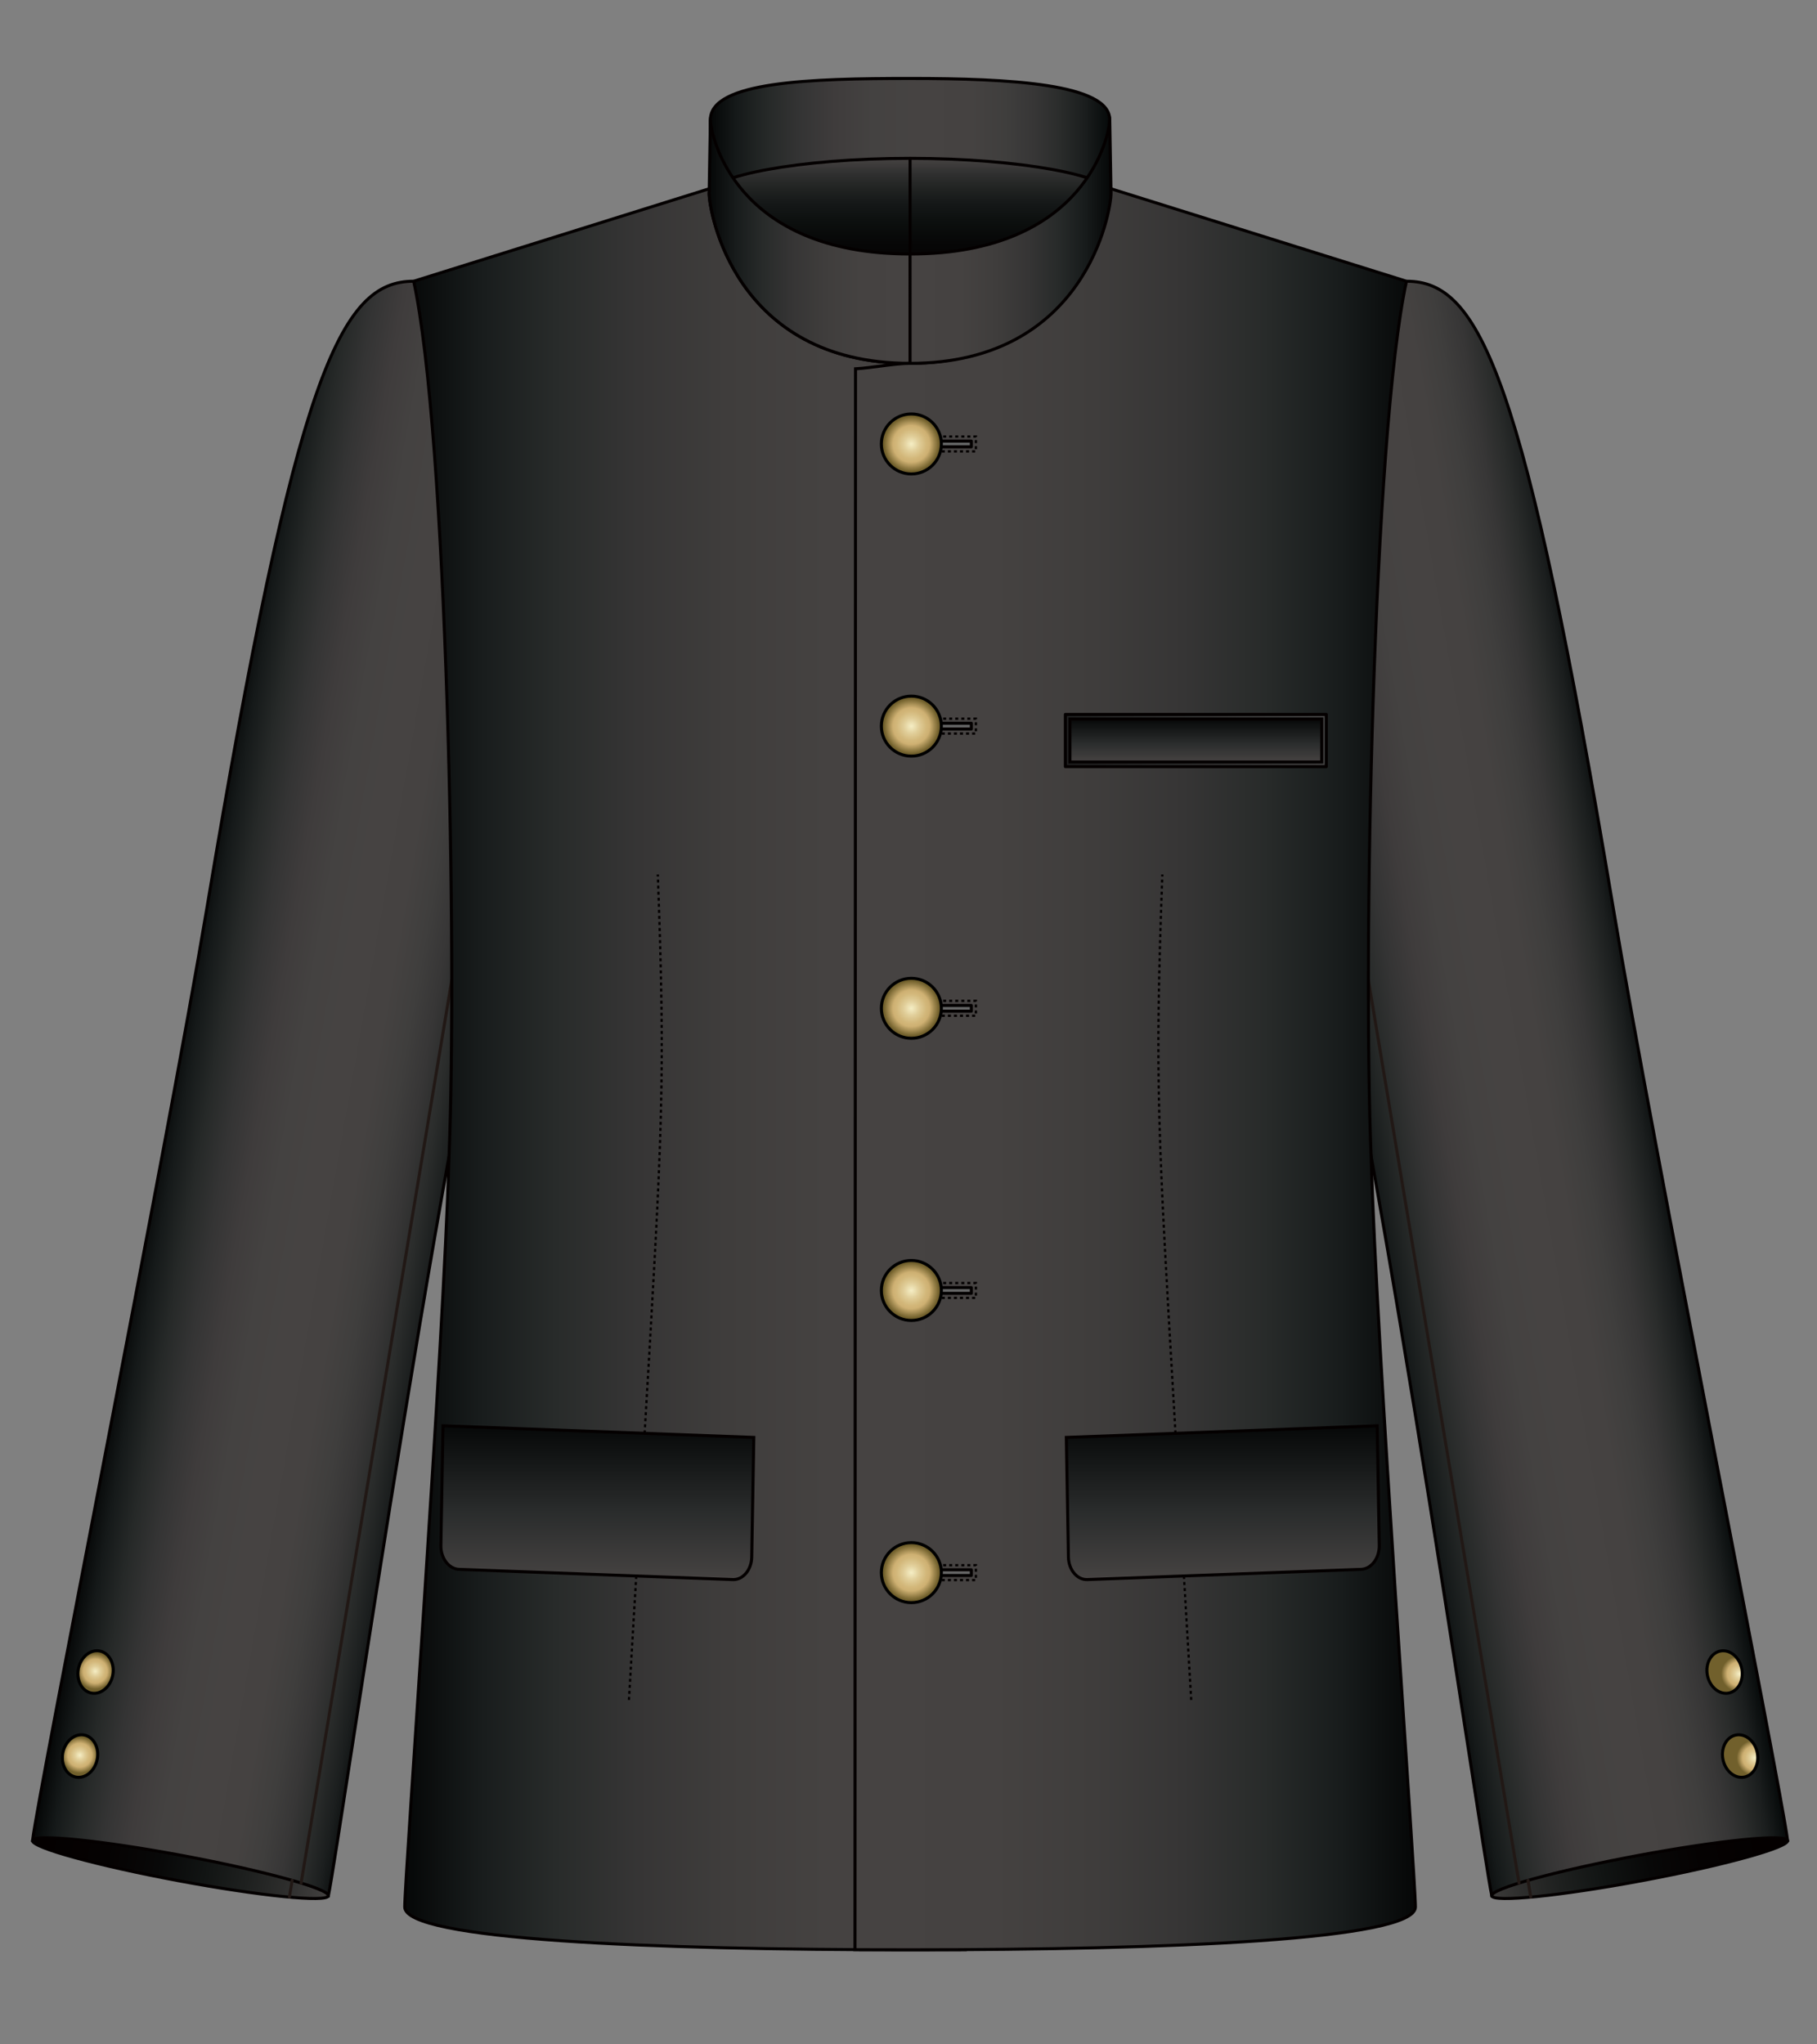
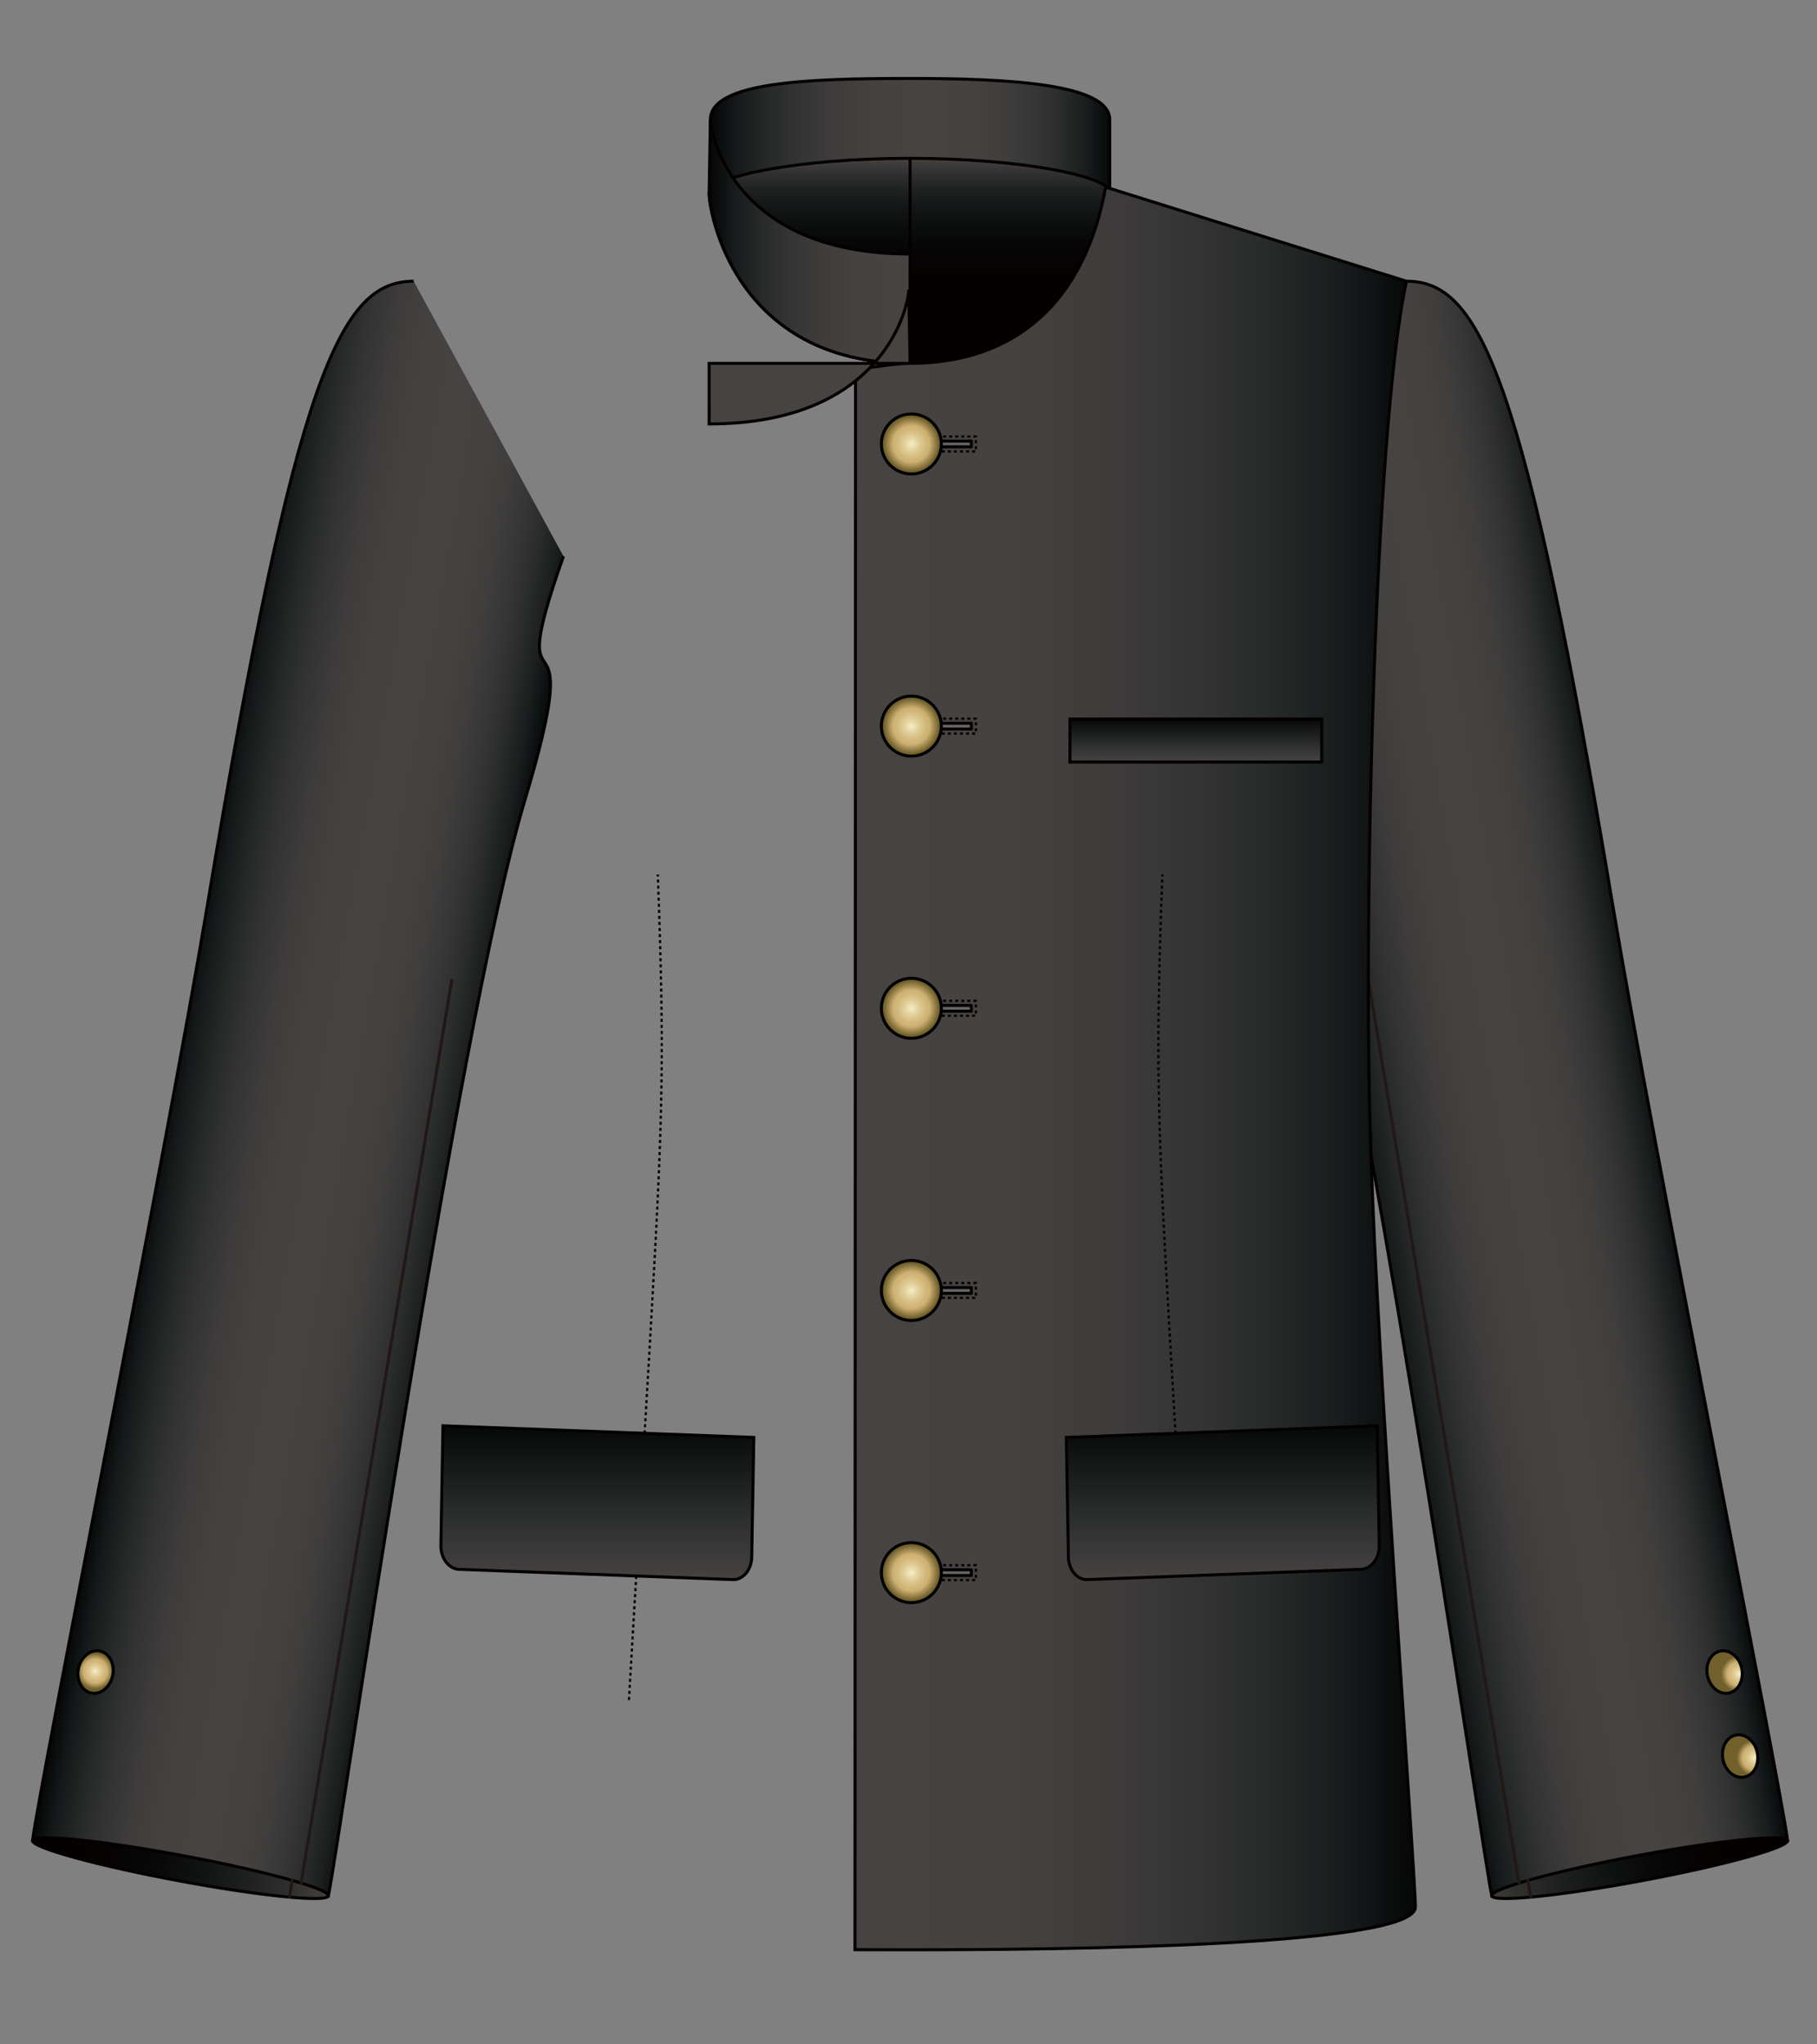
<svg xmlns="http://www.w3.org/2000/svg" version="1.1" id="レイヤー_1" width="600" height="675" viewBox="0 0 600 675" overflow="visible" enable-background="new 0 0 600 675" xml:space="preserve">
  <rect x="0" y="0" width="600" height="675" fill="#808080" stroke="none" />
  <rect fill="none" width="600" height="675" />
  <g>
    <linearGradient id="XMLID_25_" gradientUnits="userSpaceOnUse" x1="12641.295" y1="57.779" x2="12509.432" y2="57.779" gradientTransform="matrix(-1 0 0 1 12875.883 0)">
      <stop offset="0" style="stop-color:#FFFFFF" />
      <stop offset="0.515" style="stop-color:#FDFDFD" />
      <stop offset="0.7" style="stop-color:#F6F6F6" />
      <stop offset="0.833" style="stop-color:#EBEBEB" />
      <stop offset="0.939" style="stop-color:#DADADA" />
      <stop offset="1" style="stop-color:#CCCCCC" />
    </linearGradient>
-     <path fill="url(#XMLID_25_)" stroke="#211815" stroke-linecap="round" stroke-linejoin="round" d="M300.52,83.863   c51.433,0,65.932-31.559,65.932-44.343c0-7.87-33.067-7.822-65.932-7.822c-32.866,0-65.932-0.048-65.932,7.822   C234.588,52.305,249.087,83.863,300.52,83.863z" />
    <linearGradient id="XMLID_26_" gradientUnits="userSpaceOnUse" x1="12641.295" y1="46.653" x2="12509.432" y2="46.653" gradientTransform="matrix(-1 0 0 1 12875.883 0)">
      <stop offset="0.006" style="stop-color:#060808" />
      <stop offset="0.064" style="stop-color:#151919" />
      <stop offset="0.143" style="stop-color:#262928" />
      <stop offset="0.225" style="stop-color:#343434" />
      <stop offset="0.312" style="stop-color:#3F3C3C" />
      <stop offset="0.407" style="stop-color:#444241" />
      <stop offset="0.522" style="stop-color:#464342" />
      <stop offset="0.652" style="stop-color:#454241" />
      <stop offset="0.738" style="stop-color:#3F3E3D" />
      <stop offset="0.81" style="stop-color:#373636" />
      <stop offset="0.875" style="stop-color:#2A2C2B" />
      <stop offset="0.936" style="stop-color:#1B1E1E" />
      <stop offset="0.992" style="stop-color:#080C0C" />
      <stop offset="1" style="stop-color:#060808" />
    </linearGradient>
    <path fill="url(#XMLID_26_)" stroke="#040000" d="M366.451,67.408c0-7.871-33.067-7.823-65.932-7.823   c-32.866,0-65.932-0.048-65.932,7.823V39.521c0-12.604,33.065-13.619,65.932-13.619c32.864,0,65.932,1.774,65.932,13.619V67.408z" />
    <linearGradient id="XMLID_27_" gradientUnits="userSpaceOnUse" x1="56.469" y1="347.756" x2="157.778" y2="365.619">
      <stop offset="0.006" style="stop-color:#060808" />
      <stop offset="0.064" style="stop-color:#151919" />
      <stop offset="0.143" style="stop-color:#262928" />
      <stop offset="0.225" style="stop-color:#343434" />
      <stop offset="0.312" style="stop-color:#3F3C3C" />
      <stop offset="0.407" style="stop-color:#444241" />
      <stop offset="0.522" style="stop-color:#464342" />
      <stop offset="0.652" style="stop-color:#454241" />
      <stop offset="0.738" style="stop-color:#3F3E3D" />
      <stop offset="0.81" style="stop-color:#373636" />
      <stop offset="0.875" style="stop-color:#2A2C2B" />
      <stop offset="0.936" style="stop-color:#1B1E1E" />
      <stop offset="0.992" style="stop-color:#080C0C" />
      <stop offset="1" style="stop-color:#060808" />
    </linearGradient>
    <path fill="url(#XMLID_27_)" stroke="#040000" d="M136.607,92.855c-24.234,0-38.771,30.339-68.217,206.542   C55.043,379.254,13.083,589.254,10.75,607.688l97.684,18.264c3.504-16.443,42.041-285.66,64.922-361.857   c21.973-73.194-8.455-20.393,12.712-80.437" />
    <linearGradient id="XMLID_28_" gradientUnits="userSpaceOnUse" x1="2703.054" y1="104.889" x2="2780.366" y2="104.889" gradientTransform="matrix(1.264 0.236 -0.225 1.203 -3380.967 -156.955)">
      <stop offset="0.006" style="stop-color:#040000" />
      <stop offset="0.237" style="stop-color:#050202" />
      <stop offset="0.411" style="stop-color:#080808" />
      <stop offset="0.567" style="stop-color:#111413" />
      <stop offset="0.712" style="stop-color:#1E201F" />
      <stop offset="0.849" style="stop-color:#2E2E2D" />
      <stop offset="0.979" style="stop-color:#42403F" />
      <stop offset="1" style="stop-color:#464342" />
    </linearGradient>
    <path fill="url(#XMLID_28_)" stroke="#040000" d="M108.434,625.951c-0.43,2.283-22.642,0.048-49.619-4.996   c-26.976-5.042-48.492-10.982-48.064-13.268c0.425-2.286,22.638-0.049,49.613,4.993   C87.339,617.725,108.859,623.665,108.434,625.951z" />
    <line fill="none" stroke="#211815" stroke-linecap="round" stroke-linejoin="round" x1="99.439" y1="621.738" x2="149.179" y2="323.647" />
    <linearGradient id="XMLID_29_" gradientUnits="userSpaceOnUse" x1="133.65" y1="352.776" x2="318.713" y2="352.776">
      <stop offset="0.006" style="stop-color:#060808" />
      <stop offset="0.134" style="stop-color:#181C1C" />
      <stop offset="0.269" style="stop-color:#282B2A" />
      <stop offset="0.415" style="stop-color:#363535" />
      <stop offset="0.573" style="stop-color:#3F3D3C" />
      <stop offset="0.753" style="stop-color:#454241" />
      <stop offset="1" style="stop-color:#464342" />
    </linearGradient>
-     <path fill="url(#XMLID_29_)" stroke="#040000" d="M136.607,92.855c11.002,50.755,14.434,222.032,11.654,289.434   c-1.783,62.83-14.611,237.329-14.611,247.355c0,10.871,81.708,14.137,166.869,14.137c4.934,0,13.319-0.013,18.193-0.034   l-0.176-525.47c-4.762,1.11-12.972,1.692-18.018,1.692c-34.905,0-57.782-20.494-64.574-58.197L136.607,92.855z" />
    <line fill="none" stroke="#211815" stroke-linecap="round" stroke-linejoin="round" x1="95.561" y1="626.39" x2="96.469" y2="620.854" />
    <linearGradient id="XMLID_30_" gradientUnits="userSpaceOnUse" x1="197.256" y1="521.545" x2="197.256" y2="470.759">
      <stop offset="0" style="stop-color:#464342" />
      <stop offset="0.438" style="stop-color:#2A2C2C" />
      <stop offset="1" style="stop-color:#060808" />
    </linearGradient>
    <path fill="url(#XMLID_30_)" stroke="#040000" d="M146.276,470.76l-0.688,39.502c-0.073,4.217,2.616,7.77,5.978,7.895l90.422,3.386   c3.361,0.126,6.171-3.222,6.244-7.437l0.69-39.504L146.276,470.76z" />
    <line fill="none" stroke="#040000" stroke-width="0.75" stroke-dasharray="1" x1="210.09" y1="520.349" x2="207.643" y2="561.962" />
    <linearGradient id="XMLID_31_" gradientUnits="userSpaceOnUse" x1="13442.455" y1="119.969" x2="13442.455" y2="52.28" gradientTransform="matrix(-1 0 0 1 13742.975 0)">
      <stop offset="0.006" style="stop-color:#040000" />
      <stop offset="0.418" style="stop-color:#050101" />
      <stop offset="0.575" style="stop-color:#060606" />
      <stop offset="0.688" style="stop-color:#0C0F0E" />
      <stop offset="0.78" style="stop-color:#151818" />
      <stop offset="0.86" style="stop-color:#222423" />
      <stop offset="0.93" style="stop-color:#313131" />
      <stop offset="0.993" style="stop-color:#444140" />
      <stop offset="1" style="stop-color:#464342" />
    </linearGradient>
    <path fill="url(#XMLID_31_)" stroke="#040000" d="M300.52,119.969c58.176,0,66.355-50.444,66.355-56.109   c0-5.666-29.709-11.579-66.355-11.579c-36.647,0-66.355,5.913-66.355,11.579C234.164,69.524,242.343,119.969,300.52,119.969z" />
    <linearGradient id="XMLID_32_" gradientUnits="userSpaceOnUse" x1="13508.81" y1="79.746" x2="13442.455" y2="79.746" gradientTransform="matrix(-1 0 0 1 13742.975 0)">
      <stop offset="0.006" style="stop-color:#060808" />
      <stop offset="0.134" style="stop-color:#181C1C" />
      <stop offset="0.269" style="stop-color:#282B2A" />
      <stop offset="0.415" style="stop-color:#363535" />
      <stop offset="0.573" style="stop-color:#3F3D3C" />
      <stop offset="0.753" style="stop-color:#454241" />
      <stop offset="1" style="stop-color:#464342" />
    </linearGradient>
    <path fill="url(#XMLID_32_)" stroke="#040000" d="M300.52,119.969c-58.177,0-66.355-50.444-66.355-56.109l0.424-24.339   c0,4.802,7.755,44.343,65.932,44.343V119.969z" />
    <linearGradient id="XMLID_33_" gradientUnits="userSpaceOnUse" x1="12504.68" y1="365.62" x2="12403.369" y2="347.756" gradientTransform="matrix(-1 0 0 1 12947.941 0)">
      <stop offset="0.006" style="stop-color:#060808" />
      <stop offset="0.064" style="stop-color:#151919" />
      <stop offset="0.143" style="stop-color:#262928" />
      <stop offset="0.225" style="stop-color:#343434" />
      <stop offset="0.312" style="stop-color:#3F3C3C" />
      <stop offset="0.407" style="stop-color:#444241" />
      <stop offset="0.522" style="stop-color:#464342" />
      <stop offset="0.652" style="stop-color:#454241" />
      <stop offset="0.738" style="stop-color:#3F3E3D" />
      <stop offset="0.81" style="stop-color:#373636" />
      <stop offset="0.875" style="stop-color:#2A2C2B" />
      <stop offset="0.936" style="stop-color:#1B1E1E" />
      <stop offset="0.992" style="stop-color:#080C0C" />
      <stop offset="1" style="stop-color:#060808" />
    </linearGradient>
    <path fill="url(#XMLID_33_)" stroke="#040000" d="M464.432,92.855c24.234,0,38.771,30.339,68.217,206.542   c13.345,79.857,55.308,289.857,57.641,308.291l-97.682,18.264c-3.506-16.443-42.046-285.66-64.924-361.857   c-21.975-73.194,8.455-20.393-12.712-80.437" />
    <linearGradient id="XMLID_34_" gradientUnits="userSpaceOnUse" x1="12145.057" y1="-1748.977" x2="12222.367" y2="-1748.977" gradientTransform="matrix(-1.264 0.236 0.225 1.203 16328.907 -156.955)">
      <stop offset="0.006" style="stop-color:#040000" />
      <stop offset="0.237" style="stop-color:#050202" />
      <stop offset="0.411" style="stop-color:#080808" />
      <stop offset="0.567" style="stop-color:#111413" />
      <stop offset="0.712" style="stop-color:#1E201F" />
      <stop offset="0.849" style="stop-color:#2E2E2D" />
      <stop offset="0.979" style="stop-color:#42403F" />
      <stop offset="1" style="stop-color:#464342" />
    </linearGradient>
    <path fill="url(#XMLID_34_)" stroke="#040000" d="M492.607,625.951c0.428,2.283,22.642,0.048,49.616-4.996   c26.977-5.042,48.493-10.982,48.065-13.268c-0.426-2.286-22.638-0.049-49.613,4.993C513.7,617.725,492.179,623.665,492.607,625.951   z" />
    <line fill="none" stroke="#211815" stroke-linecap="round" stroke-linejoin="round" x1="501.6" y1="621.738" x2="451.86" y2="323.647" />
    <linearGradient id="XMLID_35_" gradientUnits="userSpaceOnUse" x1="467.388" y1="352.776" x2="282.326" y2="352.776">
      <stop offset="0.006" style="stop-color:#060808" />
      <stop offset="0.134" style="stop-color:#181C1C" />
      <stop offset="0.269" style="stop-color:#282B2A" />
      <stop offset="0.415" style="stop-color:#363535" />
      <stop offset="0.573" style="stop-color:#3F3D3C" />
      <stop offset="0.753" style="stop-color:#454241" />
      <stop offset="1" style="stop-color:#464342" />
    </linearGradient>
    <path fill="url(#XMLID_35_)" stroke="#040000" d="M464.432,92.855c-11.004,50.755-14.435,222.032-11.654,289.434   c1.783,62.83,14.61,237.329,14.61,247.355c0,10.871-81.707,14.137-166.868,14.137c-4.932,0-13.32-0.013-18.193-0.034l0.176-521.98   c5.095-0.261,12.972-1.798,18.018-1.798c34.904,0,57.78-20.494,64.574-58.197L464.432,92.855z" />
    <line fill="none" stroke="#211815" stroke-linecap="round" stroke-linejoin="round" x1="505.479" y1="626.39" x2="504.57" y2="620.854" />
    <linearGradient id="XMLID_36_" gradientUnits="userSpaceOnUse" x1="403.783" y1="521.545" x2="403.783" y2="470.759">
      <stop offset="0" style="stop-color:#464342" />
      <stop offset="0.438" style="stop-color:#2A2C2C" />
      <stop offset="1" style="stop-color:#060808" />
    </linearGradient>
    <path fill="url(#XMLID_36_)" stroke="#040000" d="M454.763,470.76l0.688,39.502c0.073,4.217-2.616,7.77-5.98,7.895l-90.419,3.386   c-3.361,0.126-6.172-3.222-6.244-7.437l-0.691-39.504L454.763,470.76z" />
-     <line fill="none" stroke="#040000" stroke-width="0.75" stroke-dasharray="1" x1="390.947" y1="520.349" x2="393.396" y2="561.962" />
    <rect x="299.434" y="144.131" fill="none" stroke="#040000" stroke-width="0.75" stroke-dasharray="1" width="22.828" height="4.91" />
    <rect x="300.945" y="145.643" fill="#666767" stroke="#040000" stroke-linecap="round" stroke-linejoin="round" width="19.805" height="1.886" />
    <rect x="299.434" y="237.297" fill="none" stroke="#040000" stroke-width="0.75" stroke-dasharray="1" width="22.828" height="4.908" />
    <rect x="300.945" y="238.809" fill="#666767" stroke="#040000" stroke-linecap="round" stroke-linejoin="round" width="19.805" height="1.884" />
    <rect x="299.434" y="330.461" fill="none" stroke="#040000" stroke-width="0.75" stroke-dasharray="1" width="22.828" height="4.911" />
    <rect x="300.945" y="331.973" fill="#666767" stroke="#040000" stroke-linecap="round" stroke-linejoin="round" width="19.805" height="1.887" />
    <rect x="299.434" y="423.627" fill="none" stroke="#040000" stroke-width="0.75" stroke-dasharray="1" width="22.828" height="4.908" />
    <rect x="300.945" y="425.139" fill="#666767" stroke="#040000" stroke-linecap="round" stroke-linejoin="round" width="19.805" height="1.885" />
    <rect x="299.434" y="516.792" fill="none" stroke="#040000" stroke-width="0.75" stroke-dasharray="1" width="22.828" height="4.909" />
    <rect x="300.945" y="518.304" fill="#666767" stroke="#040000" stroke-linecap="round" stroke-linejoin="round" width="19.805" height="1.886" />
    <radialGradient id="XMLID_37_" cx="300.945" cy="146.586" r="9.904" gradientUnits="userSpaceOnUse">
      <stop offset="0" style="stop-color:#F5EEC5" />
      <stop offset="0.264" style="stop-color:#E0CD98" />
      <stop offset="0.485" style="stop-color:#D3B87B" />
      <stop offset="0.612" style="stop-color:#CEB072" />
      <stop offset="0.916" style="stop-color:#71602C" />
    </radialGradient>
    <circle fill="url(#XMLID_37_)" stroke="#000000" stroke-linecap="round" stroke-linejoin="round" cx="300.945" cy="146.586" r="9.904" />
    <radialGradient id="XMLID_38_" cx="300.945" cy="239.752" r="9.904" gradientUnits="userSpaceOnUse">
      <stop offset="0" style="stop-color:#F5EEC5" />
      <stop offset="0.264" style="stop-color:#E0CD98" />
      <stop offset="0.485" style="stop-color:#D3B87B" />
      <stop offset="0.612" style="stop-color:#CEB072" />
      <stop offset="0.916" style="stop-color:#71602C" />
    </radialGradient>
    <circle fill="url(#XMLID_38_)" stroke="#000000" stroke-linecap="round" stroke-linejoin="round" cx="300.945" cy="239.751" r="9.904" />
    <radialGradient id="XMLID_39_" cx="300.945" cy="332.916" r="9.904" gradientUnits="userSpaceOnUse">
      <stop offset="0" style="stop-color:#F5EEC5" />
      <stop offset="0.264" style="stop-color:#E0CD98" />
      <stop offset="0.485" style="stop-color:#D3B87B" />
      <stop offset="0.612" style="stop-color:#CEB072" />
      <stop offset="0.916" style="stop-color:#71602C" />
    </radialGradient>
    <circle fill="url(#XMLID_39_)" stroke="#000000" stroke-linecap="round" stroke-linejoin="round" cx="300.945" cy="332.916" r="9.904" />
    <radialGradient id="XMLID_40_" cx="300.945" cy="426.081" r="9.903" gradientUnits="userSpaceOnUse">
      <stop offset="0" style="stop-color:#F5EEC5" />
      <stop offset="0.264" style="stop-color:#E0CD98" />
      <stop offset="0.485" style="stop-color:#D3B87B" />
      <stop offset="0.612" style="stop-color:#CEB072" />
      <stop offset="0.916" style="stop-color:#71602C" />
    </radialGradient>
    <circle fill="url(#XMLID_40_)" stroke="#000000" stroke-linecap="round" stroke-linejoin="round" cx="300.945" cy="426.08" r="9.904" />
    <radialGradient id="XMLID_41_" cx="300.945" cy="519.246" r="9.904" gradientUnits="userSpaceOnUse">
      <stop offset="0" style="stop-color:#F5EEC5" />
      <stop offset="0.264" style="stop-color:#E0CD98" />
      <stop offset="0.485" style="stop-color:#D3B87B" />
      <stop offset="0.612" style="stop-color:#CEB072" />
      <stop offset="0.916" style="stop-color:#71602C" />
    </radialGradient>
    <circle fill="url(#XMLID_41_)" stroke="#000000" stroke-linecap="round" stroke-linejoin="round" cx="300.945" cy="519.247" r="9.904" />
    <linearGradient id="XMLID_42_" gradientUnits="userSpaceOnUse" x1="351.8" y1="244.503" x2="437.964" y2="244.503">
      <stop offset="0" style="stop-color:#1D1E1E" />
      <stop offset="1" style="stop-color:#424242" />
    </linearGradient>
-     <rect x="351.8" y="235.887" fill="url(#XMLID_42_)" stroke="#040000" stroke-linecap="round" stroke-linejoin="round" width="86.164" height="17.232" />
    <linearGradient id="XMLID_43_" gradientUnits="userSpaceOnUse" x1="394.882" y1="251.607" x2="394.882" y2="237.399">
      <stop offset="0" style="stop-color:#464342" />
      <stop offset="0.438" style="stop-color:#2A2C2C" />
      <stop offset="1" style="stop-color:#060808" />
    </linearGradient>
    <path fill="url(#XMLID_43_)" stroke="#040000" d="M353.312,237.399c0,2.274,0,11.934,0,14.208c2.866,0,80.274,0,83.141,0   c0-2.274,0-11.934,0-14.208C433.586,237.399,356.178,237.399,353.312,237.399z" />
    <linearGradient id="XMLID_44_" gradientUnits="userSpaceOnUse" x1="13376.1" y1="79.745" x2="13442.455" y2="79.745" gradientTransform="matrix(-1 0 0 1 13742.975 0)">
      <stop offset="0.006" style="stop-color:#060808" />
      <stop offset="0.134" style="stop-color:#181C1C" />
      <stop offset="0.269" style="stop-color:#282B2A" />
      <stop offset="0.415" style="stop-color:#363535" />
      <stop offset="0.573" style="stop-color:#3F3D3C" />
      <stop offset="0.753" style="stop-color:#454241" />
      <stop offset="1" style="stop-color:#464342" />
    </linearGradient>
-     <path fill="url(#XMLID_44_)" stroke="#040000" d="M300.52,119.969c58.176,0,66.355-50.444,66.355-56.109l-0.424-24.339   c0,4.802-7.756,44.343-65.932,44.343V119.969z" />
+     <path fill="url(#XMLID_44_)" stroke="#040000" d="M300.52,119.969l-0.424-24.339   c0,4.802-7.756,44.343-65.932,44.343V119.969z" />
    <path fill="none" stroke="#040000" stroke-width="0.75" stroke-dasharray="1" d="M212.865,473.252   c5.955-101.129,6.853-116.369,4.352-184.529" />
    <path fill="none" stroke="#040000" stroke-width="0.75" stroke-dasharray="1" d="M388.171,473.252   c-5.955-101.129-6.85-116.369-4.349-184.529" />
    <radialGradient id="XMLID_45_" cx="52.7" cy="703.277" r="6.459" gradientTransform="matrix(0.997 -0.072 0.072 0.997 -71.713 -145.582)" gradientUnits="userSpaceOnUse">
      <stop offset="0" style="stop-color:#F5EEC5" />
      <stop offset="0.264" style="stop-color:#E0CD98" />
      <stop offset="0.485" style="stop-color:#D3B87B" />
      <stop offset="0.612" style="stop-color:#CEB072" />
      <stop offset="0.916" style="stop-color:#71602C" />
    </radialGradient>
    <path fill="url(#XMLID_45_)" stroke="#000000" stroke-linecap="round" stroke-linejoin="round" d="M37.248,553.057   c-0.712,3.842-3.836,6.512-6.978,5.965c-3.142-0.55-5.114-4.107-4.406-7.947c0.714-3.842,3.836-6.513,6.978-5.963   C35.983,545.658,37.958,549.216,37.248,553.057z" />
    <radialGradient id="XMLID_46_" cx="45.583" cy="730.575" r="6.459" gradientTransform="matrix(0.997 -0.072 0.072 0.997 -71.713 -145.582)" gradientUnits="userSpaceOnUse">
      <stop offset="0" style="stop-color:#F5EEC5" />
      <stop offset="0.264" style="stop-color:#E0CD98" />
      <stop offset="0.485" style="stop-color:#D3B87B" />
      <stop offset="0.612" style="stop-color:#CEB072" />
      <stop offset="0.916" style="stop-color:#71602C" />
    </radialGradient>
-     <path fill="url(#XMLID_46_)" stroke="#000000" stroke-linecap="round" stroke-linejoin="round" d="M32.116,580.799   c-0.71,3.84-3.833,6.512-6.975,5.963s-5.114-4.106-4.405-7.948c0.713-3.841,3.834-6.511,6.976-5.964   C30.854,573.399,32.824,576.957,32.116,580.799z" />
    <radialGradient id="XMLID_47_" cx="11665.662" cy="1542.754" r="6.459" gradientTransform="matrix(-0.997 -0.072 -0.072 0.997 12316.047 -145.582)" gradientUnits="userSpaceOnUse">
      <stop offset="0" style="stop-color:#F5EEC5" />
      <stop offset="0.264" style="stop-color:#E0CD98" />
      <stop offset="0.485" style="stop-color:#D3B87B" />
      <stop offset="0.612" style="stop-color:#CEB072" />
      <stop offset="0.916" style="stop-color:#71602C" />
    </radialGradient>
    <path fill="url(#XMLID_47_)" stroke="#000000" stroke-linecap="round" stroke-linejoin="round" d="M563.792,553.057   c0.711,3.842,3.834,6.512,6.976,5.965c3.143-0.55,5.115-4.107,4.406-7.947c-0.713-3.842-3.836-6.513-6.979-5.963   C565.053,545.658,563.081,549.216,563.792,553.057z" />
    <radialGradient id="XMLID_48_" cx="11658.545" cy="1570.053" r="6.458" gradientTransform="matrix(-0.997 -0.072 -0.072 0.997 12316.047 -145.582)" gradientUnits="userSpaceOnUse">
      <stop offset="0" style="stop-color:#F5EEC5" />
      <stop offset="0.264" style="stop-color:#E0CD98" />
      <stop offset="0.485" style="stop-color:#D3B87B" />
      <stop offset="0.612" style="stop-color:#CEB072" />
      <stop offset="0.916" style="stop-color:#71602C" />
    </radialGradient>
    <path fill="url(#XMLID_48_)" stroke="#000000" stroke-linecap="round" stroke-linejoin="round" d="M568.923,580.799   c0.712,3.84,3.833,6.512,6.976,5.963c3.141-0.549,5.114-4.106,4.404-7.948c-0.713-3.841-3.834-6.511-6.976-5.964   C570.186,573.399,568.215,576.957,568.923,580.799z" />
    <line fill="none" stroke="#040000" x1="300.52" y1="52.28" x2="300.52" y2="83.863" />
  </g>
</svg>